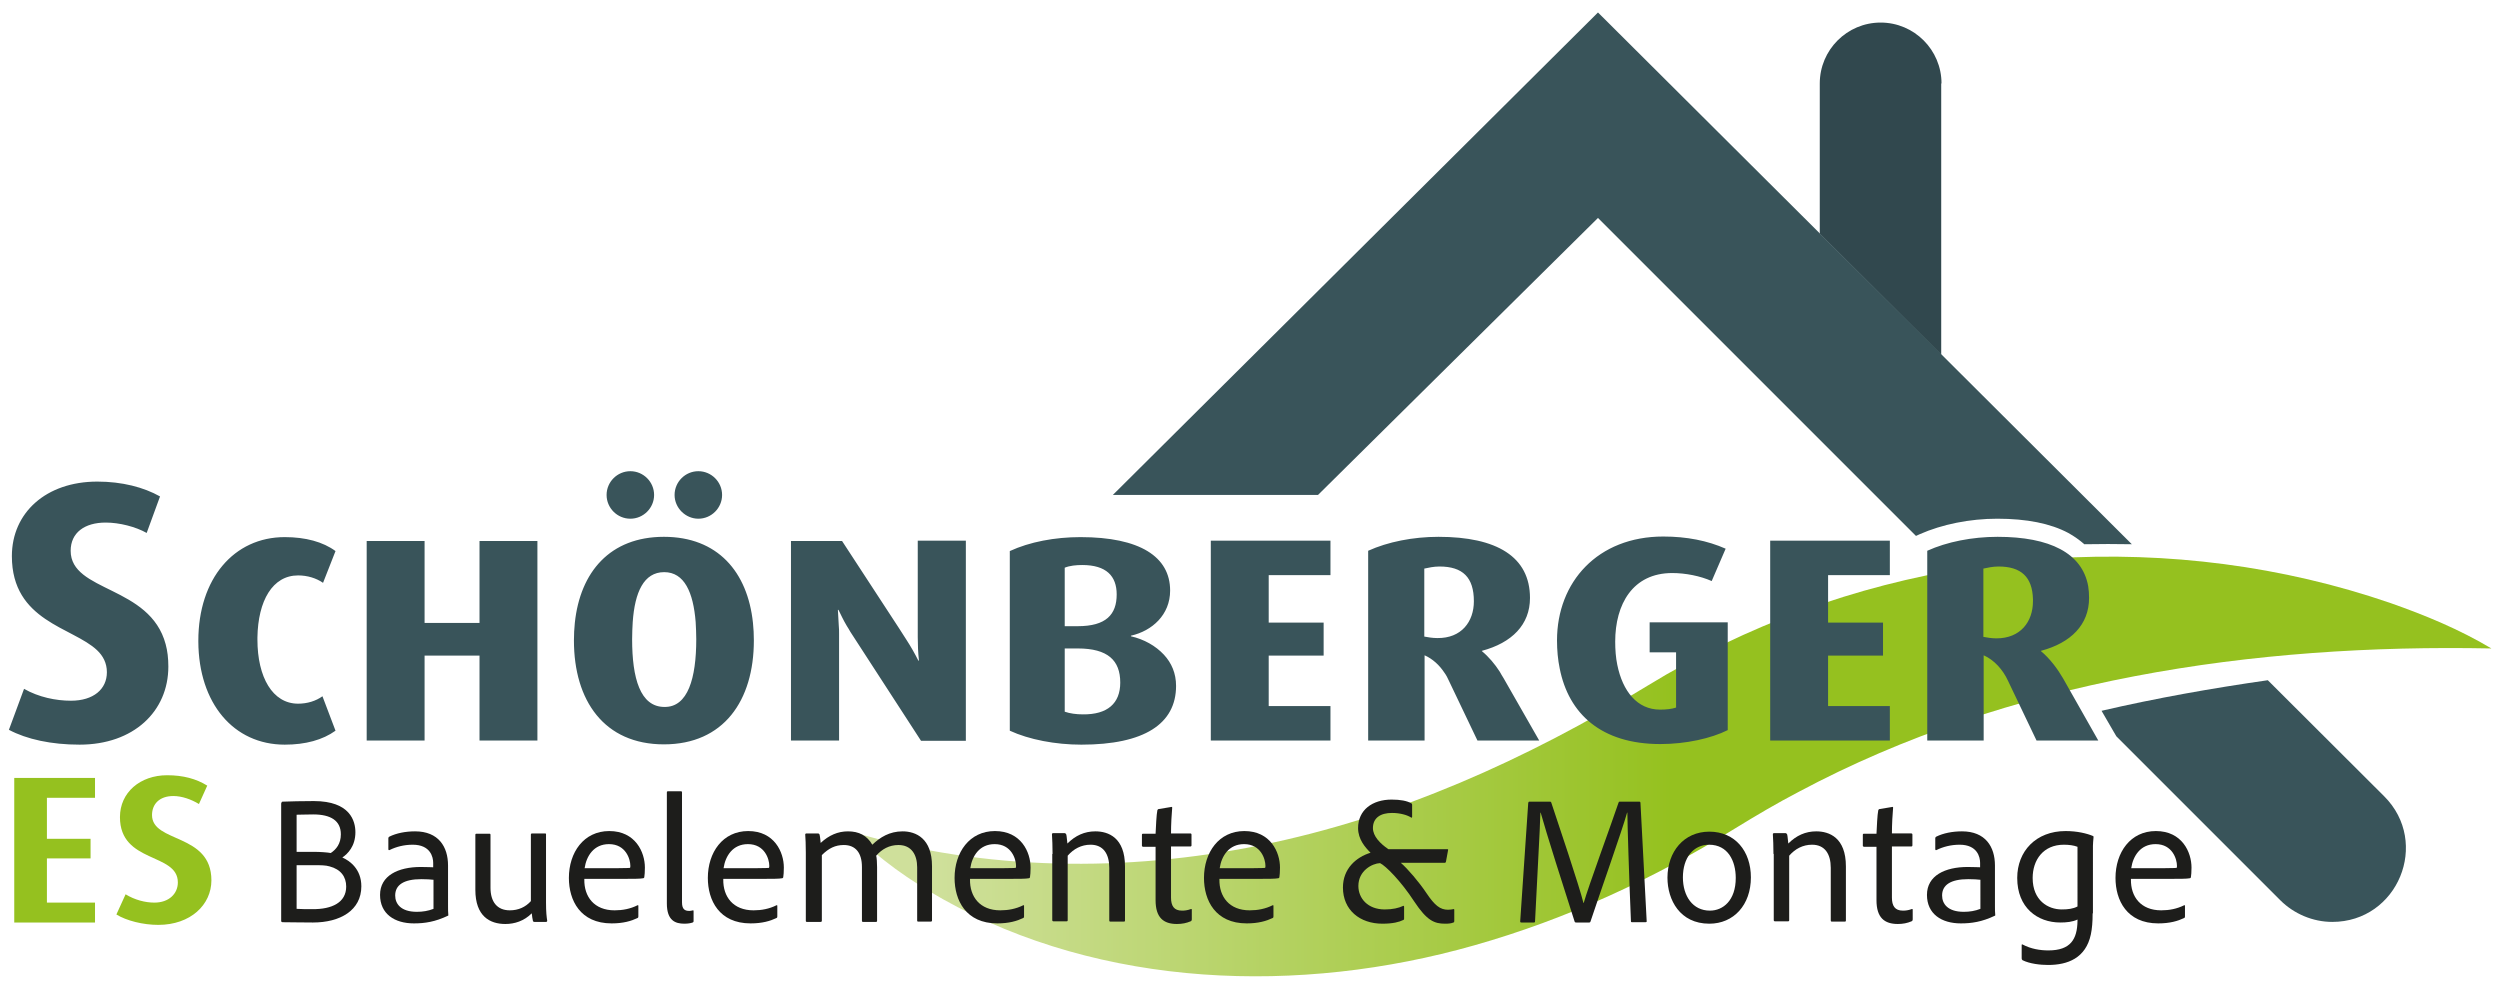
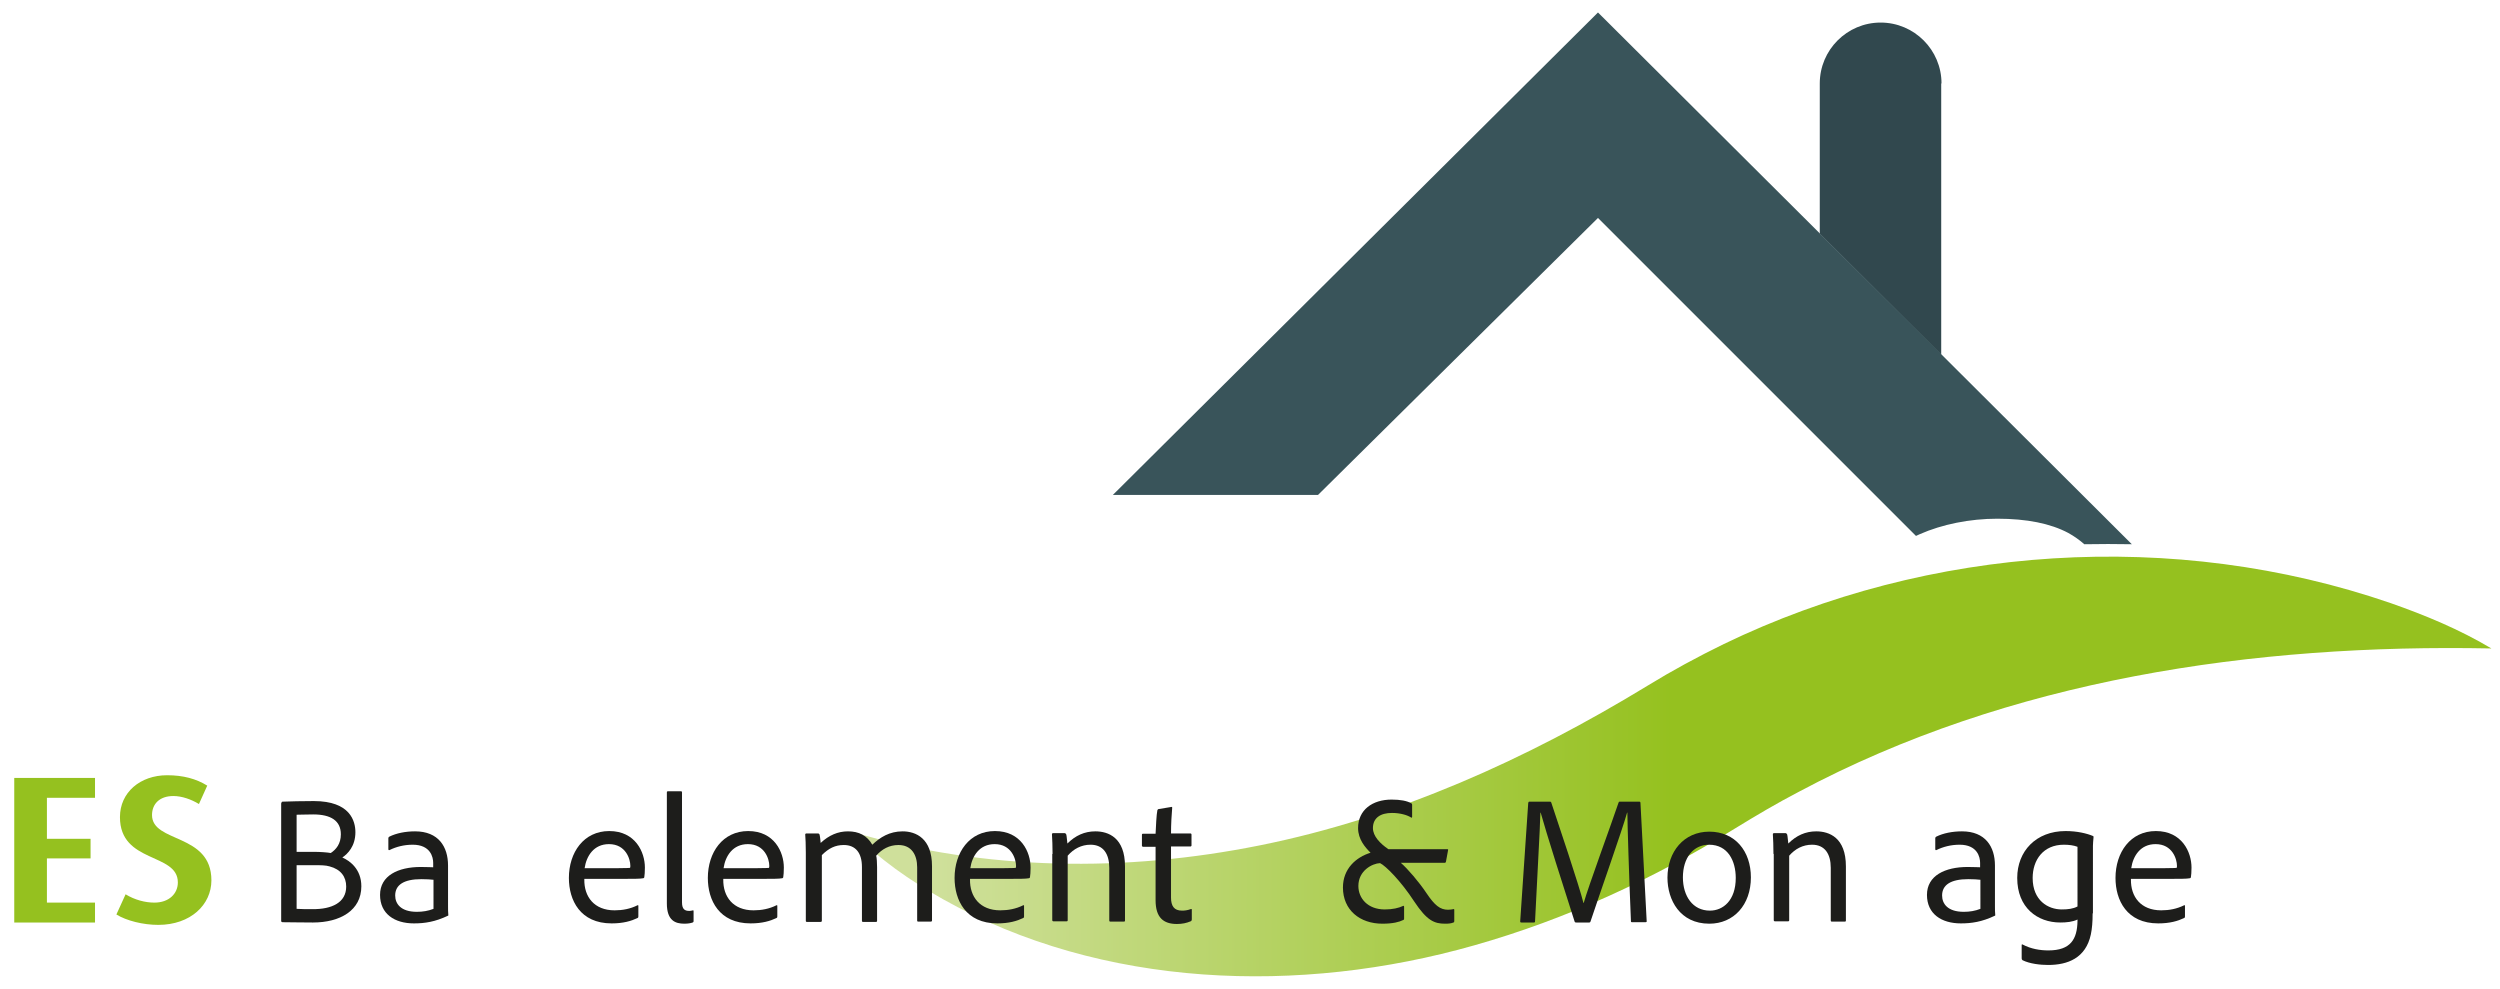
<svg xmlns="http://www.w3.org/2000/svg" version="1.1" id="Ebene_1" x="0px" y="0px" viewBox="0 0 842 333" style="enable-background:new 0 0 842 333;" xml:space="preserve">
  <style type="text/css">
	.st0{fill:#31484E;}
	.st1{fill:#39545A;}
	.st2{fill:url(#SVGID_1_);}
	.st3{fill:#95C11F;}
	.st4{fill:#1D1D1B;}
</style>
  <g>
    <g>
      <g>
        <path class="st0" d="M653.9,28.1c0-11.3-9.2-20.5-20.5-20.5h0c-11.3,0-20.5,9.2-20.5,20.5v50.6l40.9,40.8V28.1z" />
-         <path class="st1" d="M711.8,246.3l1,1.7l55.2,55.2c4.6,4.6,11,7.3,17.5,7.3h0c22.1,0,33.1-26.7,17.5-42.3l-39.2-39.1     c-18.8,2.7-37.5,6-56,10.3L711.8,246.3z" />
        <path class="st1" d="M672.7,174.7c9.9,0,17.9,1.6,23.9,4.8c2,1.1,3.8,2.4,5.4,3.8c5.3-0.1,10.7-0.1,16,0l-64.1-63.9L613,78.7     L538.2,4.2L374.8,166.7h69.1l94.3-93.3l107.1,107.1l1.3-0.6C654.1,176.6,663.4,174.7,672.7,174.7z" />
        <linearGradient id="SVGID_1_" gradientUnits="userSpaceOnUse" x1="287.371" y1="258.169" x2="839" y2="258.169">
          <stop offset="5.000000e-02" style="stop-color:#CFE09B" />
          <stop offset="0.5" style="stop-color:#95C11F" />
        </linearGradient>
        <path class="st2" d="M580.6,216.9c-8.8,4.3-17.5,9-25.8,14.1c-40.7,24.8-84.2,44.4-130.4,53.7c-45.2,9.1-92.3,8.7-137-4.4     c8.6,9.1,19.2,16.3,30.1,22.5c53.8,30.2,120.3,32.3,179,15.6c31.1-8.8,60.7-22.5,87.9-39.4c7-4.3,14.1-8.5,21.4-12.3     c71-37.9,153.1-49.9,233.3-48.3c-10.7-6.4-22.3-11.2-34-15.3C732.4,178.1,649.9,183.4,580.6,216.9z" />
      </g>
      <g>
-         <path class="st1" d="M161.5,182.2H181v27.9v39.3h-19.5v-28.6h-18.5v28.6h-19.5v-37v-30.2h19.5v27.6h18.5V182.2z M23.8,185.5     c0-6.1,4.7-9.5,11.8-9.5c4.6,0,10.1,1.4,13.8,3.5l4.5-12.3c-5.5-3.1-12.8-5-21.1-5C15.5,162.2,4,172.7,4,187.3     c0,22,20.5,23.9,28.7,31.7c2,1.9,3.3,4.3,3.3,7.4c0,5.7-4.5,9.6-12.1,9.6c-5.1,0-10.9-1.2-15.8-4L3,245.8c6,3.2,14.3,5,23.8,5     c18.2,0,29.9-11.2,29.9-26.3c0-2.8-0.3-5.3-0.9-7.5C50.5,197.1,23.8,199.5,23.8,185.5z M235.2,174.7c4.4,0,8-3.6,8-8     c0-4.4-3.6-8-8-8c-4.4,0-8,3.6-8,8C227.2,171.1,230.9,174.7,235.2,174.7z M100.4,193.8c3.1,0,6.1,0.9,8.4,2.5l4.2-10.7     c-4.2-3.1-10.1-4.7-17.1-4.7c-17.1,0-29.1,14-29.1,34.9c0,0.1,0,0.2,0,0.3c0.1,20.8,11.9,34.7,29.1,34.7c7,0,12.8-1.6,17.1-4.7     l-4.4-11.6c-2.2,1.6-5.1,2.5-8.2,2.5c-8.6,0-13.7-8.9-13.7-21.6c0-0.2,0-0.5,0-0.7C86.9,202.3,91.8,193.8,100.4,193.8z      M253.6,209.8c0.2,1.9,0.3,3.9,0.3,5.9c0,20.3-10.2,35-30.3,35c-20.1,0-30.3-14.7-30.3-35c0-2,0.1-4,0.3-5.9     c1.8-17.2,11.9-29,30-29C241.7,180.8,251.8,192.6,253.6,209.8z M234.5,215.3c0-2-0.1-3.9-0.2-5.8c-0.8-10-3.8-16.8-10.6-16.8     c-6.9,0-9.9,6.8-10.6,16.8c-0.1,1.8-0.2,3.7-0.2,5.8c0,13.1,2.7,22.8,10.9,22.8C231.7,238.2,234.5,228.4,234.5,215.3z      M212.3,174.7c4.4,0,8-3.6,8-8c0-4.4-3.6-8-8-8c-4.4,0-8,3.6-8,8C204.3,171.1,207.9,174.7,212.3,174.7z M596.2,218.2v31.2h40.3     v-11.6h-20.8v-17h18.5v-8.7v-2.4h-18.5v-16h20.8v-11.6h-40.3V218.2z M555.8,219.7h8.7v2.3v16.3c-1.4,0.5-3.4,0.7-5.4,0.7     c-7.7,0-12.6-6.2-14.4-15.1c-0.5-2.4-0.7-5.1-0.7-7.8c0-12.6,5.9-23.1,19.2-23.1c4.5,0,9.5,1,13.3,2.7l4.7-10.9     c-6.1-2.7-13.1-4.1-21-4.1c-22.1,0-35.8,15.3-35.8,35c0,3.3,0.3,6.5,0.9,9.4c3,15.3,14,25.5,33.9,25.5c8.6,0,17.1-1.9,22.7-4.7     v-26v-10.3h-26.3V219.7z M309.1,211.9v2.7c0,2.5,0.1,5.2,0.4,7.9h-0.2c-1.1-2.2-2.5-4.7-4-7l-2.5-3.9l-19.2-29.4h-17.2v27.9v39.3     h16.2v-35.9c0-1,0-1.9-0.1-2.8c-0.1-1.6-0.2-3.2-0.3-5.3h0.2c0.8,1.6,1.6,3.4,2.8,5.4c0.4,0.6,0.8,1.3,1.2,2l23.8,36.7h15.1V213     v-30.9h-16.2V211.9z M407.8,222.6v26.8h40.3v-11.6h-20.8v-13.3v-3.7h18.5v-11.1h-18.5v-16h20.8v-11.6h-40.3V222.6z M392,220.5     c2.6,2.8,4.1,6.3,4.1,10.5c0,12.8-10.7,19.8-31.9,19.8c-8.7,0-17.6-1.7-24.1-4.7v-31.8v-28.7c6.7-3.1,15.2-4.7,23.8-4.7     c20,0,30.2,6.6,30.2,18c0,8.2-6.1,13.6-13.2,15.2v0.2C385.3,215.3,389.2,217.5,392,220.5z M358.6,210.9h4.4     c9.5,0,13.1-3.9,13.1-10.7c0-6.2-3.5-9.9-11.6-9.9c-2,0-4.2,0.2-5.9,0.9V210.9z M377.3,229.9c0-7.5-4.2-11.5-14.3-11.5h-4.4v21.3     c1.7,0.6,3.9,0.9,6.1,0.9C373,240.7,377.3,236.9,377.3,229.9z M506.4,228.4l12,21h-20.8l-9.6-20.1c-0.4-0.9-0.9-1.9-1.5-2.7     c-1.7-2.6-4-4.7-6.7-5.9v5.9v22.8h-19v-23.1v-40.8c6.6-3,15.1-4.7,23.7-4.7c19.6,0,30.8,6.7,30.8,20.6c0,9-6.1,15.1-16.2,17.8     v0.1c2.3,1.9,4.4,4.4,6,6.9C505.5,227,506,227.7,506.4,228.4z M496.4,202.5c0-8-3.7-11.7-11.6-11.7c-1.9,0-3.7,0.4-5.1,0.7v22.9     c1.1,0.2,2.7,0.5,4.4,0.5C492.2,215,496.4,209.4,496.4,202.5z M706.7,249.4h-20.8l-9.6-20.1c-1.7-3.7-4.6-7-8.2-8.6v28.7h-19     v-40.1v-23.8c6.6-3,15.1-4.7,23.7-4.7c17.6,0,28.5,5.5,30.5,16.6c0.2,1.2,0.3,2.6,0.3,4c0,9-6.1,15.1-16.2,17.8v0.1     c3,2.5,5.6,6,7.4,9.1L706.7,249.4z M684.7,202.5c0-0.2,0-0.5,0-0.7c-0.2-7.5-4-11-11.6-11c-1.9,0-3.7,0.4-5.1,0.7v14v9     c1.1,0.2,2.7,0.5,4.4,0.5C680.5,215,684.7,209.4,684.7,202.5z" />
-       </g>
+         </g>
    </g>
    <g>
      <g>
        <path class="st3" d="M4.8,310.5V262H32v6.7H15.8v13.8h14.7v6.6H15.8v14.9H32v6.7H4.8z" />
        <path class="st3" d="M53.3,311.5c-5.1,0-10.7-1.4-14.1-3.5l3.1-6.8c3.1,1.9,6.6,2.8,9.7,2.8c4.9,0,7.9-3,7.9-6.8     c0-10.1-19.5-6.3-19.5-22c0-8.3,6.8-14.1,15.9-14.1c5.4,0,9.8,1.2,13.5,3.5l-2.8,6.2c-2.6-1.6-5.8-2.7-8.6-2.7     c-4.8,0-7.2,2.8-7.2,6.4c0,9.5,20,6,20,22C71.2,304.7,64.2,311.5,53.3,311.5z" />
      </g>
    </g>
    <g>
      <g>
        <path class="st4" d="M94.8,270.5c0-0.3,0-0.4,0.3-0.5c2.3-0.1,7.1-0.2,10.6-0.2c12.3,0,14,6.8,14,10.5c0,4.7-2.6,7.3-4.4,8.5     c2.5,1.1,6.4,3.9,6.4,9.7c0,8.1-7.1,12.2-16.3,12.2c-4.2,0-8-0.1-10.3-0.1c-0.3-0.1-0.4-0.2-0.4-0.4V270.5z M99.9,286.9h5.7     c2.4,0,4.8,0.2,5.8,0.4c1.8-1.2,3.4-3.1,3.4-6.3c0-4.6-3.4-6.7-9.3-6.7c-2,0-4.4,0.1-5.6,0.1V286.9z M99.9,306.1     c1.3,0.1,3.3,0.1,5.2,0.1c6.8,0.1,11.5-2.3,11.5-7.6c0-3.3-1.8-5.8-5.6-6.8c-1.3-0.4-3.1-0.4-4.8-0.4h-6.3V306.1z" />
        <path class="st4" d="M150.9,305.3c0,1,0,2,0.1,2.9c0,0.1,0,0.2-0.1,0.2c-4.4,2.1-7.9,2.6-11.5,2.6c-6.5,0-11.4-3.2-11.4-9.6     c0-6.5,6.1-9.4,13.7-9.4c2.3,0,3.6,0.1,4.2,0.1v-1.5c0-1.9-0.9-6.1-6.9-6.1c-2.9,0-5.6,0.7-7.8,1.8c-0.2,0.1-0.4,0-0.4-0.3v-3.7     c0-0.2,0.1-0.4,0.3-0.5c2.4-1.2,5.5-1.8,8.7-1.8c7.9,0,11.1,5.2,11.1,11.5V305.3z M145.9,296.3c-0.9-0.1-2.2-0.2-4-0.2     c-6,0-8.8,2-8.8,5.5c0,2.8,1.9,5.5,7.3,5.5c2,0,3.8-0.3,5.6-1V296.3z" />
-         <path class="st4" d="M183.9,304c0,3.3,0.2,4.8,0.4,6.1c0,0.2-0.1,0.4-0.4,0.4H180c-0.3,0-0.4-0.1-0.5-0.3     c-0.2-0.7-0.3-1.8-0.4-2.6c-2.6,2.6-5.8,3.6-8.9,3.6c-5.2,0-10.1-2.6-10.1-11.5v-18.5c0-0.3,0.1-0.4,0.4-0.4h4.4     c0.2,0,0.3,0.1,0.3,0.4V299c0,4.7,2.2,7.6,6.5,7.6c2.9,0,5.3-1.1,7.1-3.1v-22.4c0-0.2,0.1-0.4,0.4-0.4h4.3c0.4,0,0.4,0.1,0.4,0.4     V304z" />
        <path class="st4" d="M196.8,296.2c-0.1,5.8,3.3,10.4,10.2,10.4c2.7,0,5.3-0.5,7.7-1.7c0.2-0.1,0.3,0,0.3,0.2v3.5     c0,0.4-0.1,0.5-0.3,0.6c-2.1,1-4.8,1.8-8.7,1.8c-10.6,0-14.4-7.8-14.4-15.3c0-8.6,5-15.8,13.6-15.8c8.8,0,12,7.1,12,12.3     c0,1.5-0.1,2.6-0.2,3.2c0,0.2-0.2,0.4-0.4,0.4c-0.9,0.2-3.6,0.2-6.3,0.2H196.8z M208.3,292.4c3,0,3.7-0.1,3.9-0.1     c0.1-0.2,0.1-0.5,0.1-0.7c0-2.2-1.5-7.3-7.2-7.3c-5.1,0-7.6,4-8.2,8.1H208.3z" />
        <path class="st4" d="M224.6,266.9c0-0.3,0.1-0.4,0.4-0.4h4.3c0.3,0,0.4,0.1,0.4,0.4v37c0,2.4,1,2.9,2.5,2.9     c0.4,0,0.7-0.1,1.2-0.2c0.2,0,0.2,0.1,0.2,0.4v3.2c0,0.3-0.1,0.4-0.3,0.5c-0.6,0.2-1.5,0.4-2.8,0.4c-3,0-5.9-1-5.9-6.8V266.9z" />
        <path class="st4" d="M243.6,296.2c-0.1,5.8,3.3,10.4,10.2,10.4c2.7,0,5.3-0.5,7.7-1.7c0.2-0.1,0.3,0,0.3,0.2v3.5     c0,0.4-0.1,0.5-0.3,0.6c-2.1,1-4.8,1.8-8.7,1.8c-10.6,0-14.4-7.8-14.4-15.3c0-8.6,5-15.8,13.6-15.8c8.8,0,12,7.1,12,12.3     c0,1.5-0.1,2.6-0.2,3.2c0,0.2-0.2,0.4-0.4,0.4c-0.9,0.2-3.6,0.2-6.3,0.2H243.6z M255.1,292.4c3,0,3.7-0.1,3.9-0.1     c0.1-0.2,0.1-0.5,0.1-0.7c0-2.2-1.5-7.3-7.2-7.3c-5.1,0-7.6,4-8.2,8.1H255.1z" />
        <path class="st4" d="M271.8,310.5c-0.3,0-0.4-0.1-0.4-0.4v-22.9c0-2.7-0.1-4.9-0.2-6.1c0-0.2,0.1-0.4,0.4-0.4h3.9     c0.2,0,0.4,0.1,0.5,0.3c0.2,0.6,0.3,2,0.4,2.9c2.8-2.6,5.8-3.9,9.2-3.9c3.7,0,6.4,1.4,8.2,4.5c2.6-2.5,5.8-4.5,10.2-4.5     c4.5,0,9.9,2.4,9.9,11.7v18.3c0,0.2-0.1,0.4-0.4,0.4h-4.2c-0.3,0-0.4-0.1-0.4-0.4v-17.9c0-4.2-1.9-7.5-6.3-7.5     c-3.1,0-5.6,1.4-7.5,3.6c0.2,0.7,0.3,2.5,0.3,3.9v18c0,0.3-0.1,0.4-0.4,0.4h-4.3c-0.3,0-0.4-0.1-0.4-0.4V292     c0-4.7-2.1-7.4-6.1-7.4c-2.9,0-5.1,1.1-7.4,3.4v22.1c0,0.2-0.1,0.4-0.4,0.4H271.8z" />
        <path class="st4" d="M326.7,296.2c-0.1,5.8,3.3,10.4,10.2,10.4c2.7,0,5.3-0.5,7.7-1.7c0.2-0.1,0.3,0,0.3,0.2v3.5     c0,0.4-0.1,0.5-0.3,0.6c-2.1,1-4.8,1.8-8.7,1.8c-10.6,0-14.4-7.8-14.4-15.3c0-8.6,5-15.8,13.6-15.8c8.8,0,12,7.1,12,12.3     c0,1.5-0.1,2.6-0.2,3.2c0,0.2-0.2,0.4-0.4,0.4c-0.9,0.2-3.6,0.2-6.3,0.2H326.7z M338.2,292.4c3,0,3.7-0.1,3.9-0.1     c0.1-0.2,0.1-0.5,0.1-0.7c0-2.2-1.5-7.3-7.2-7.3c-5.1,0-7.6,4-8.2,8.1H338.2z" />
        <path class="st4" d="M354.5,287.6c0-2.1-0.1-5.5-0.2-6.6c0-0.2,0.1-0.4,0.4-0.4h3.8c0.3,0,0.4,0.1,0.6,0.4     c0.2,0.6,0.2,1.7,0.4,3.1c2.7-2.7,5.8-4.1,9.4-4.1c4.4,0,10,2.1,10,11.8v18.2c0,0.3-0.1,0.4-0.4,0.4H374c-0.3,0-0.4-0.1-0.4-0.5     v-17.6c0-4.7-2-7.8-6.3-7.8c-3.1,0-5.7,1.4-7.7,3.7v21.7c0,0.3-0.1,0.4-0.4,0.4h-4.4c-0.2,0-0.4-0.1-0.4-0.4V287.6z" />
        <path class="st4" d="M401.4,309.7c0,0.2-0.1,0.5-0.4,0.6c-1.4,0.6-2.9,0.9-4.6,0.9c-4.5,0-7.2-2.1-7.2-8v-18H385     c-0.4-0.1-0.4-0.2-0.4-0.5v-3.5c0-0.3,0.1-0.4,0.4-0.4h4.2c0.1-2.3,0.3-6.5,0.6-7.9c0.1-0.2,0.2-0.4,0.4-0.4l4.2-0.7     c0.2-0.1,0.4,0,0.4,0.2c-0.2,2.1-0.4,5.7-0.4,8.7h6.5c0.2,0,0.4,0.1,0.4,0.4v3.6c0,0.2-0.1,0.4-0.4,0.4h-6.5v17.2     c0,2.8,1,4.4,3.7,4.4c0.9,0,1.8-0.1,2.9-0.5c0.2-0.1,0.4-0.1,0.4,0.2V309.7z" />
-         <path class="st4" d="M410.7,296.2c-0.1,5.8,3.3,10.4,10.2,10.4c2.7,0,5.3-0.5,7.7-1.7c0.2-0.1,0.3,0,0.3,0.2v3.5     c0,0.4-0.1,0.5-0.3,0.6c-2.1,1-4.8,1.8-8.7,1.8c-10.6,0-14.4-7.8-14.4-15.3c0-8.6,5-15.8,13.6-15.8c8.8,0,12,7.1,12,12.3     c0,1.5-0.1,2.6-0.2,3.2c0,0.2-0.2,0.4-0.4,0.4c-0.9,0.2-3.6,0.2-6.3,0.2H410.7z M422.2,292.4c3,0,3.7-0.1,3.9-0.1     c0.1-0.2,0.1-0.5,0.1-0.7c0-2.2-1.5-7.3-7.2-7.3c-5.1,0-7.6,4-8.2,8.1H422.2z" />
        <path class="st4" d="M471.8,290.6c2.3,2,6.1,6.4,8.7,10.3c2.7,4,4.5,5.5,7.2,5.5c0.6,0,1.3-0.1,1.8-0.2c0.2-0.1,0.3,0,0.3,0.3     v3.6c0,0.4,0,0.5-0.3,0.6c-0.7,0.3-1.5,0.4-2.8,0.4c-3.6,0-6.1-1-10.4-7.5c-4.5-6.9-9.6-12-11.5-12.9c-2.6,0.1-7.3,2.5-7.3,7.7     c0,4.1,3.1,7.9,8.9,7.9c2.7,0,4.7-0.5,6.2-1.2c0.2-0.1,0.3,0.1,0.3,0.3v4c0,0.3-0.1,0.4-0.4,0.5c-1.2,0.6-3.3,1.2-6.9,1.2     c-7.6,0-13.3-4.6-13.3-12.2c0-6.3,4.4-10.2,9.3-11.7c-1.8-1.8-4.2-4.5-4.2-8.3c0-6.1,4.8-9.6,11.3-9.6c2.9,0,5.2,0.4,6.7,1.3     c0.2,0.1,0.2,0.4,0.2,0.6v3.9c0,0.3-0.2,0.4-0.4,0.2c-1.3-0.8-3.6-1.5-6.4-1.5c-3.9,0-6.4,1.7-6.4,5.1c0,2.7,2.4,5.2,5.2,7.1     h19.8c0.3,0,0.4,0.1,0.3,0.4l-0.7,3.8c-0.1,0.3-0.2,0.4-0.4,0.4H471.8z" />
        <path class="st4" d="M515.2,270h6.8c0.3,0,0.4,0.1,0.5,0.4c2.1,6.3,9.5,28.3,10.8,33.7h0.1c1.4-5.1,9.6-27.4,11.7-33.7     c0.1-0.2,0.1-0.4,0.4-0.4h6.6c0.3,0,0.3,0.1,0.4,0.3l2.1,39.9c0.1,0.2-0.1,0.4-0.4,0.4h-4.5c-0.3,0-0.4-0.1-0.4-0.3     c-0.6-14.1-1.2-33-1.2-36.6h-0.1c-1.5,5.5-9.7,28.7-12.3,36.6c-0.1,0.3-0.2,0.4-0.5,0.4h-4.3c-0.4,0-0.5-0.1-0.6-0.4     c-3.3-10.2-9.7-30.4-11.4-36.6h-0.1c-0.1,5.3-1.2,23.7-1.8,36.6c0,0.3-0.1,0.4-0.4,0.4h-4.2c-0.3,0-0.4-0.1-0.4-0.4l2.7-39.8     C514.8,270,514.9,270,515.2,270z" />
        <path class="st4" d="M589.7,295.5c0,9.3-5.8,15.6-14,15.6c-9.9,0-14.1-8-14.1-15.5c0-8.7,5.5-15.5,14.1-15.5     C584.4,280.1,589.7,286.7,589.7,295.5z M566.8,295.5c0,6.3,3.3,11.2,9.1,11.2c4.4,0,8.7-3.4,8.7-11c0-5.7-2.6-11.2-9-11.2     C570.3,284.5,566.8,288.9,566.8,295.5z" />
        <path class="st4" d="M597.3,287.6c0-2.1-0.1-5.5-0.2-6.6c0-0.2,0.1-0.4,0.4-0.4h3.8c0.3,0,0.4,0.1,0.6,0.4     c0.2,0.6,0.2,1.7,0.4,3.1c2.7-2.7,5.8-4.1,9.4-4.1c4.4,0,10,2.1,10,11.8v18.2c0,0.3-0.1,0.4-0.4,0.4h-4.3c-0.3,0-0.4-0.1-0.4-0.5     v-17.6c0-4.7-2-7.8-6.3-7.8c-3.1,0-5.7,1.4-7.7,3.7v21.7c0,0.3-0.1,0.4-0.4,0.4h-4.4c-0.2,0-0.4-0.1-0.4-0.4V287.6z" />
-         <path class="st4" d="M644.2,309.7c0,0.2-0.1,0.5-0.4,0.6c-1.4,0.6-2.9,0.9-4.6,0.9c-4.5,0-7.2-2.1-7.2-8v-18h-4.2     c-0.4-0.1-0.4-0.2-0.4-0.5v-3.5c0-0.3,0.1-0.4,0.4-0.4h4.2c0.1-2.3,0.3-6.5,0.6-7.9c0.1-0.2,0.2-0.4,0.4-0.4l4.2-0.7     c0.2-0.1,0.4,0,0.4,0.2c-0.2,2.1-0.4,5.7-0.4,8.7h6.5c0.2,0,0.4,0.1,0.4,0.4v3.6c0,0.2-0.1,0.4-0.4,0.4h-6.5v17.2     c0,2.8,1,4.4,3.7,4.4c0.9,0,1.8-0.1,2.9-0.5c0.2-0.1,0.4-0.1,0.4,0.2V309.7z" />
        <path class="st4" d="M671.9,305.3c0,1,0,2,0.1,2.9c0,0.1,0,0.2-0.1,0.2c-4.4,2.1-7.9,2.6-11.5,2.6c-6.5,0-11.4-3.2-11.4-9.6     c0-6.5,6.1-9.4,13.7-9.4c2.3,0,3.6,0.1,4.2,0.1v-1.5c0-1.9-0.9-6.1-6.9-6.1c-2.9,0-5.6,0.7-7.8,1.8c-0.2,0.1-0.4,0-0.4-0.3v-3.7     c0-0.2,0.1-0.4,0.3-0.5c2.4-1.2,5.5-1.8,8.7-1.8c7.9,0,11.1,5.2,11.1,11.5V305.3z M666.9,296.3c-0.9-0.1-2.2-0.2-4-0.2     c-6,0-8.8,2-8.8,5.5c0,2.8,1.9,5.5,7.3,5.5c2,0,3.8-0.3,5.6-1V296.3z" />
        <path class="st4" d="M704.8,307.6c0,2.9-0.2,5.2-0.6,7.1c-1.7,8-7.8,10.3-14.4,10.3c-2.6,0-6.2-0.4-8.6-1.6     c-0.2-0.2-0.3-0.3-0.3-0.6v-4.5c0-0.2,0.1-0.3,0.3-0.2c2.8,1.5,5.9,2,8.7,2c7.5,0,9.7-3.8,9.8-9.9v-0.5c-1.7,0.8-3.7,1-5.8,1     c-7.7,0-14.5-5-14.5-15c0-9,6.3-15.8,16.3-15.8c3.9,0,7.2,0.8,9.3,1.7c0.1,0.1,0.1,0.2,0.1,0.4c-0.1,1-0.2,2.3-0.2,2.9V307.6z      M699.7,285.2c-1.3-0.5-2.9-0.7-4.6-0.7c-6.9,0-10.5,5.1-10.5,11.2c0,7.6,5.2,10.6,9.8,10.6c2,0,3.8-0.2,5.3-1V285.2z" />
        <path class="st4" d="M717.7,296.2c-0.1,5.8,3.3,10.4,10.2,10.4c2.7,0,5.3-0.5,7.7-1.7c0.2-0.1,0.3,0,0.3,0.2v3.5     c0,0.4-0.1,0.5-0.3,0.6c-2.1,1-4.8,1.8-8.7,1.8c-10.6,0-14.4-7.8-14.4-15.3c0-8.6,5-15.8,13.6-15.8c8.8,0,12,7.1,12,12.3     c0,1.5-0.1,2.6-0.2,3.2c0,0.2-0.2,0.4-0.4,0.4c-0.9,0.2-3.6,0.2-6.3,0.2H717.7z M729.2,292.4c3,0,3.7-0.1,3.9-0.1     c0.1-0.2,0.1-0.5,0.1-0.7c0-2.2-1.5-7.3-7.2-7.3c-5.1,0-7.6,4-8.2,8.1H729.2z" />
      </g>
    </g>
  </g>
</svg>